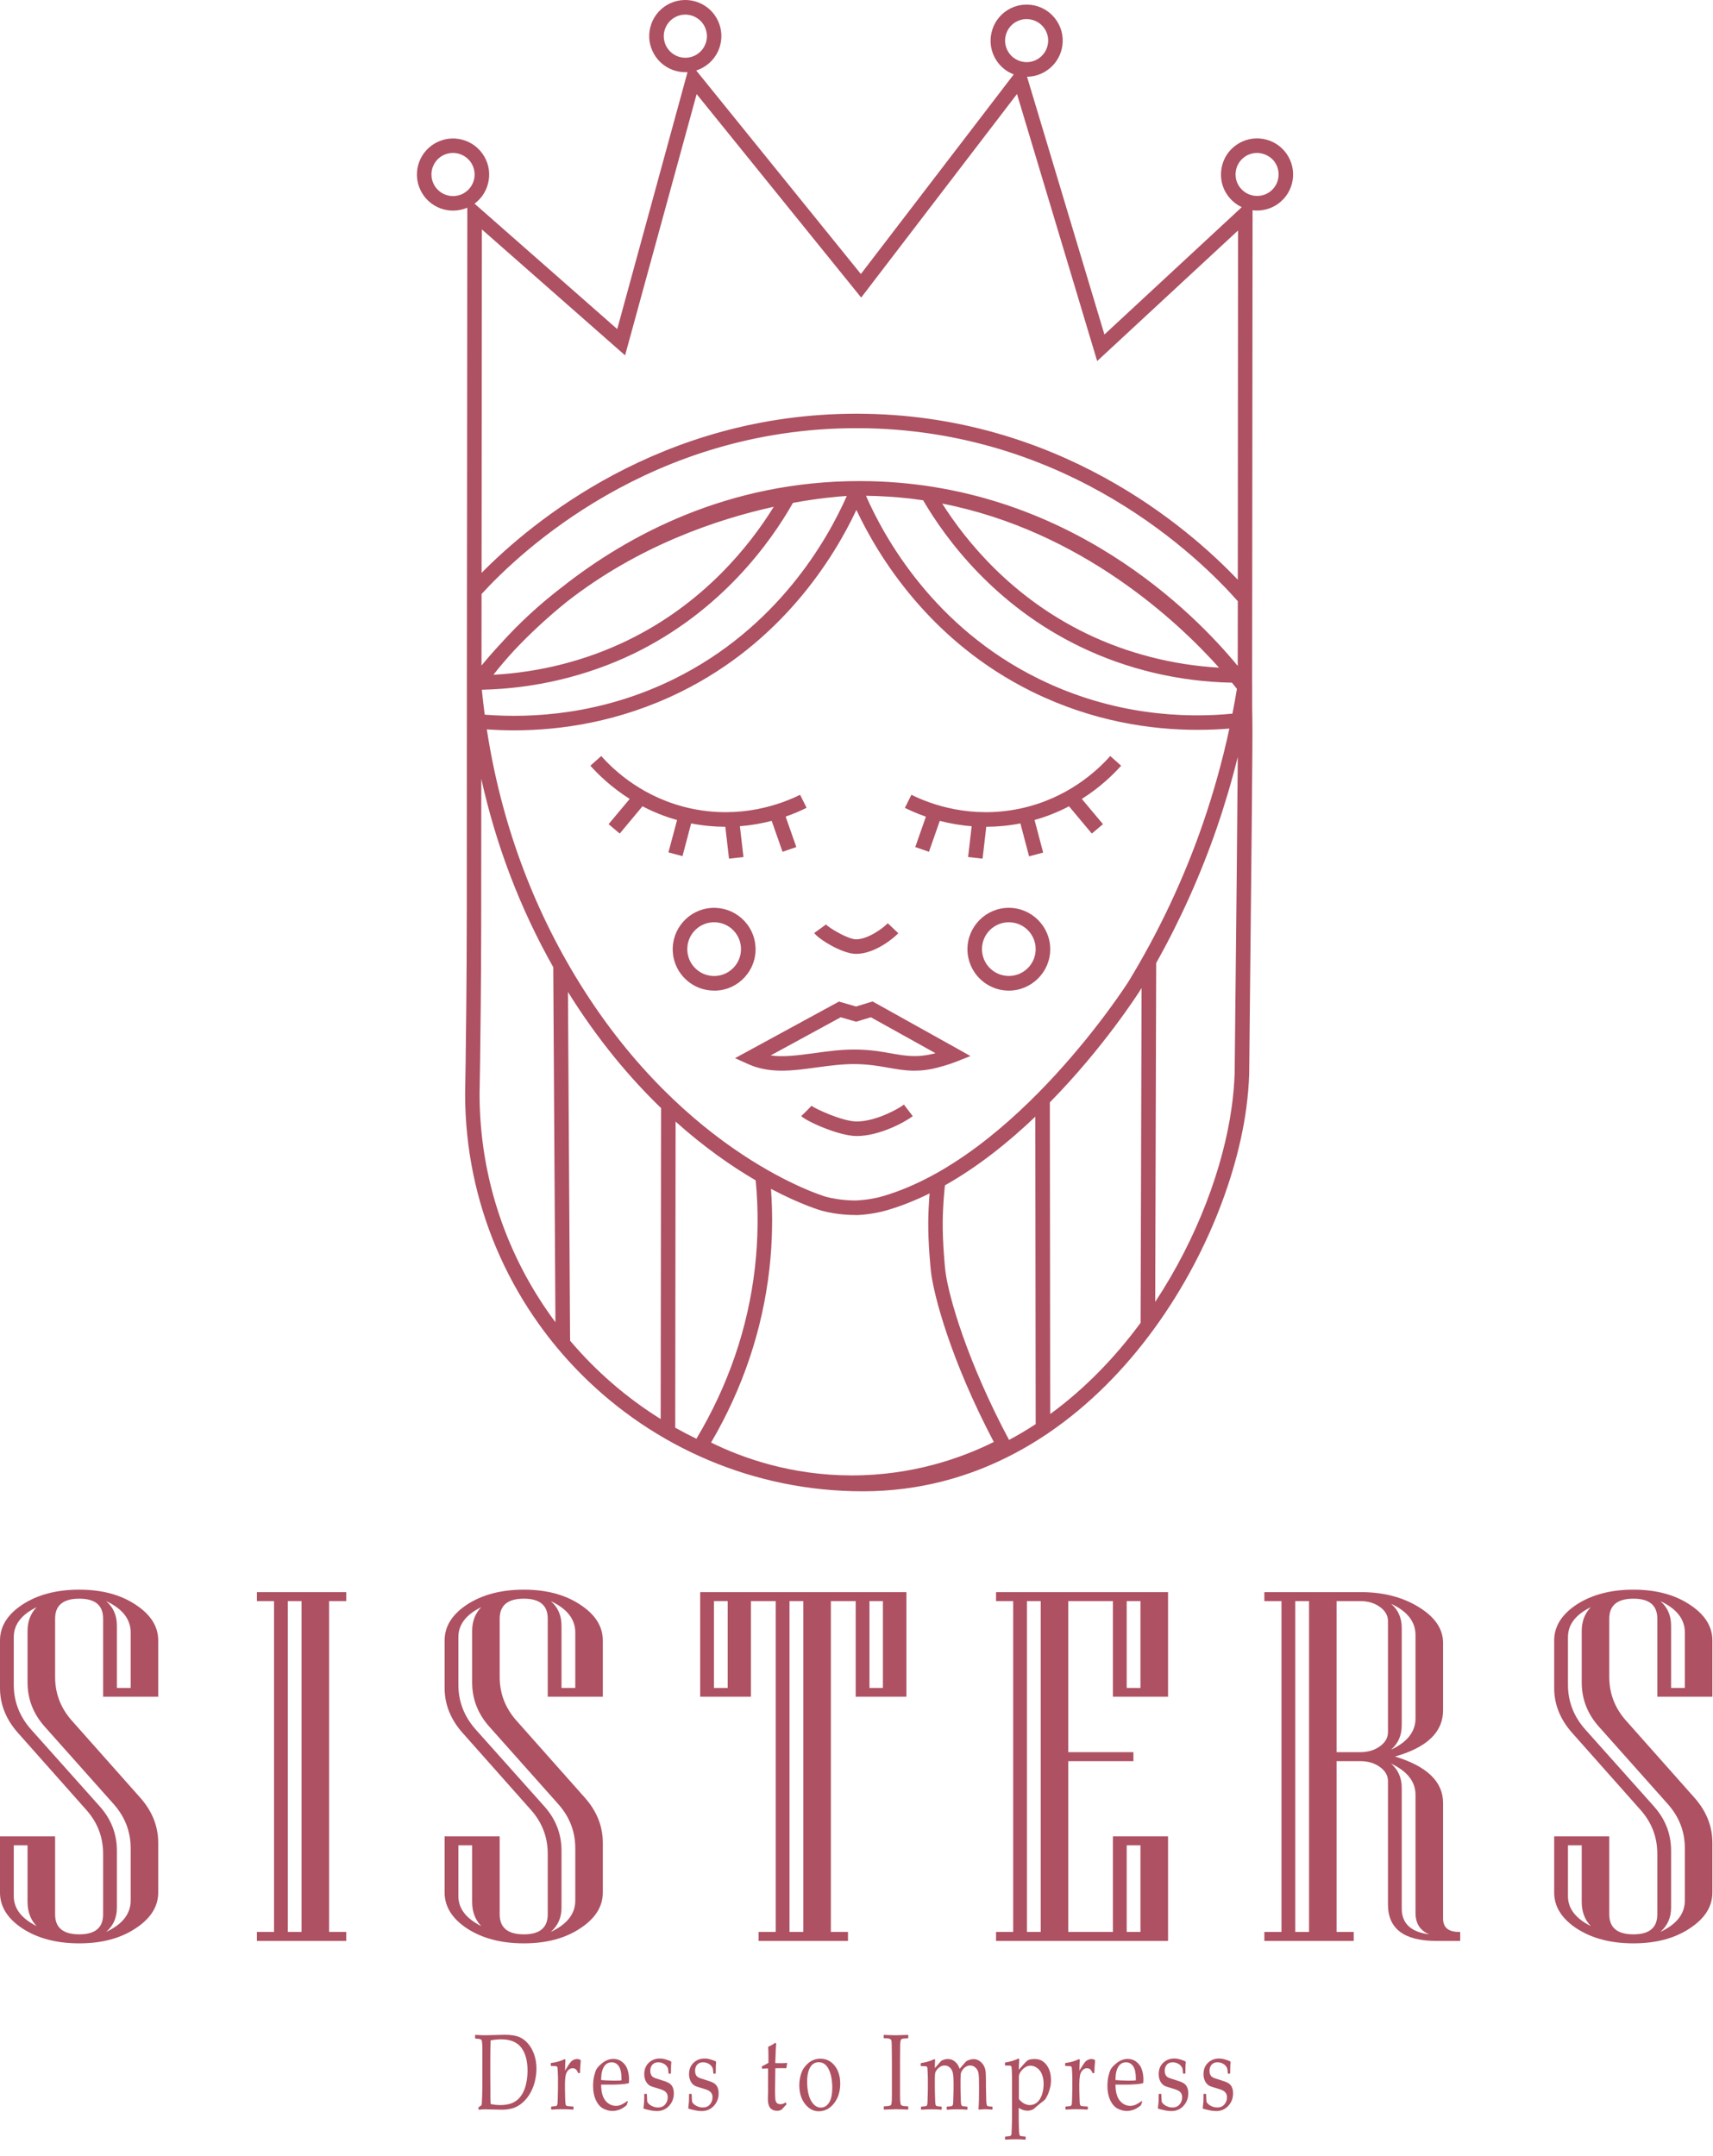
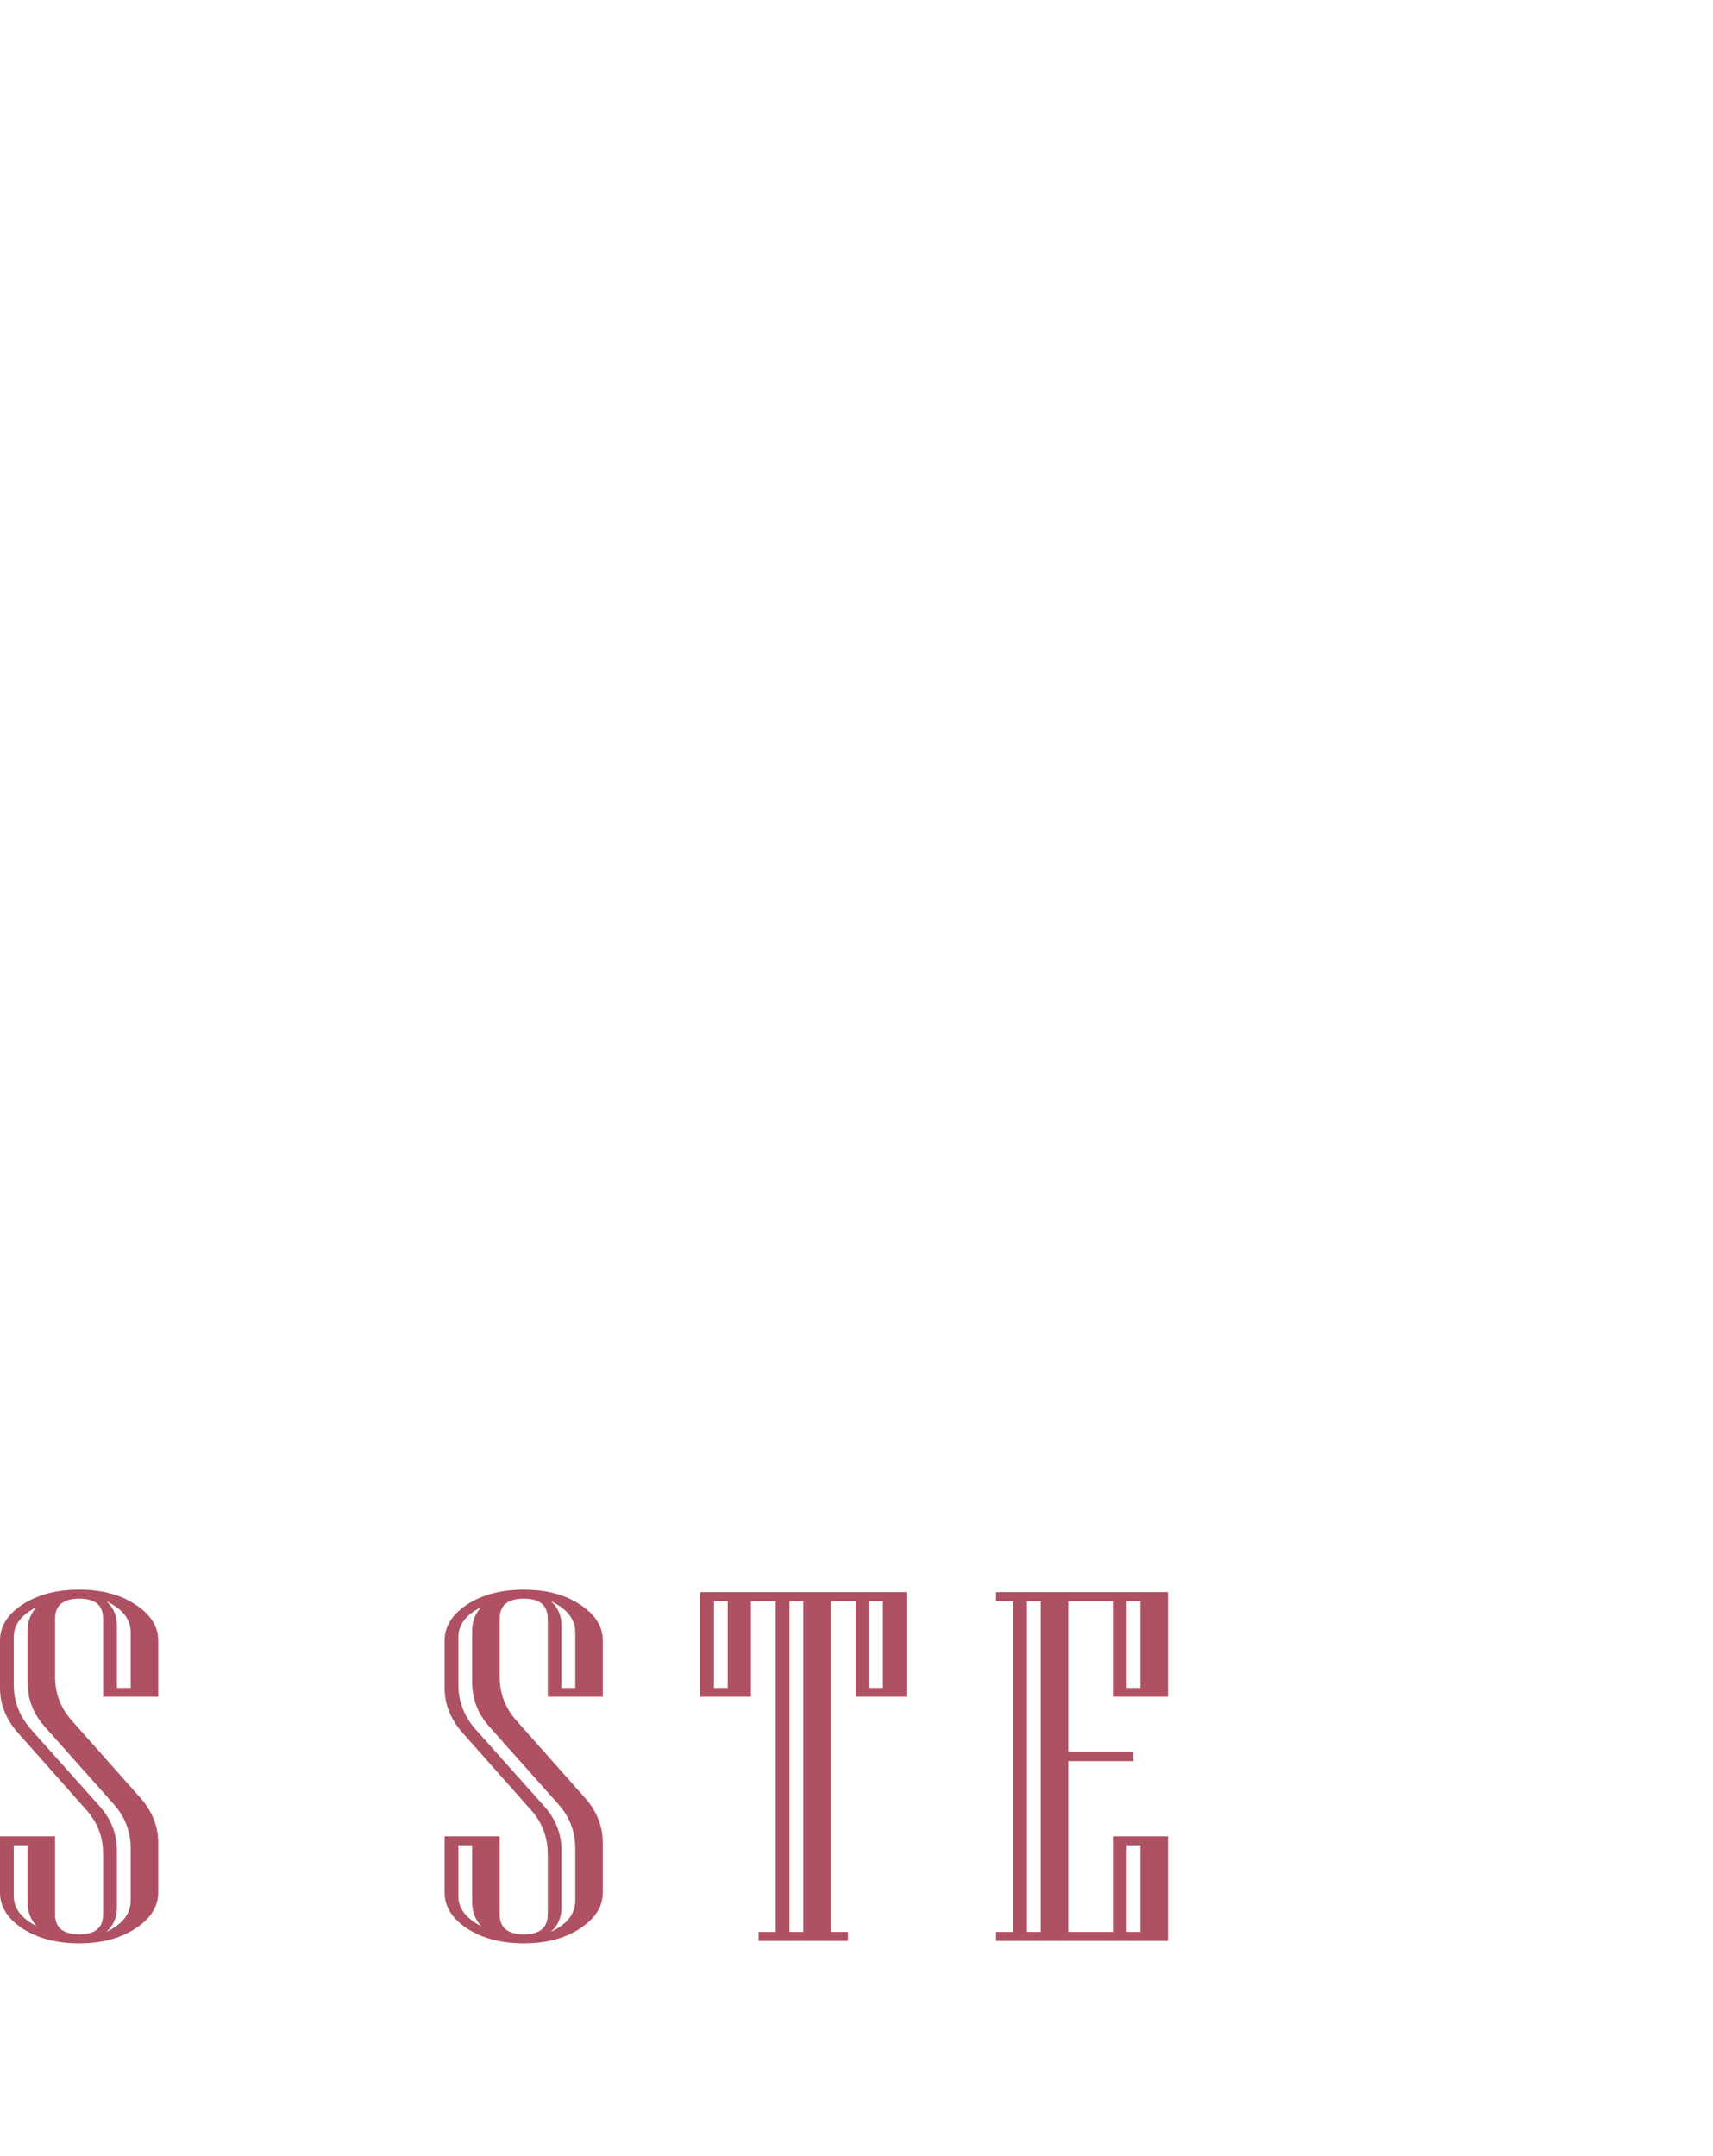
<svg xmlns="http://www.w3.org/2000/svg" width="85" height="107" viewBox="0 0 85 107" fill="none">
-   <path fill-rule="evenodd" clip-rule="evenodd" d="M23.588 100.987L23.574 101.006V101.15L23.588 101.17L23.747 101.184C23.795 101.189 23.829 101.199 23.848 101.208C23.867 101.218 23.882 101.227 23.891 101.242C23.901 101.256 23.91 101.28 23.915 101.314C23.92 101.348 23.925 101.405 23.93 101.487C23.935 101.564 23.935 101.67 23.935 101.8V102.392V103.349C23.935 103.503 23.935 103.724 23.925 104.018C23.915 104.311 23.906 104.46 23.896 104.475C23.887 104.484 23.838 104.518 23.757 104.571L23.742 104.595V104.682L23.757 104.701C23.891 104.687 24.007 104.682 24.103 104.682C24.137 104.682 24.204 104.682 24.3 104.687C24.599 104.696 24.805 104.701 24.911 104.701C25.075 104.701 25.229 104.682 25.383 104.643C25.532 104.61 25.686 104.537 25.84 104.422C25.994 104.306 26.128 104.162 26.249 103.979C26.364 103.801 26.46 103.594 26.523 103.363C26.585 103.133 26.619 102.902 26.619 102.666C26.619 102.425 26.585 102.194 26.513 101.983C26.441 101.766 26.34 101.583 26.201 101.42C26.061 101.256 25.907 101.146 25.729 101.078C25.556 101.016 25.325 100.982 25.051 100.982L24.079 101.006C23.992 101.006 23.829 101.001 23.588 100.987ZM24.829 104.47C24.647 104.47 24.483 104.451 24.343 104.417C24.334 104.167 24.329 103.965 24.334 103.821L24.329 103.051V102.228C24.329 101.867 24.334 101.545 24.343 101.261C24.512 101.227 24.695 101.208 24.878 101.208C25.325 101.208 25.657 101.348 25.864 101.617C26.071 101.891 26.177 102.271 26.177 102.767C26.177 103.099 26.128 103.402 26.032 103.667C25.936 103.931 25.792 104.133 25.599 104.268C25.407 104.403 25.152 104.47 24.829 104.47ZM28.058 102.223L28.019 102.19C27.836 102.281 27.615 102.348 27.346 102.382L27.331 102.401V102.512L27.35 102.531L27.524 102.536C27.576 102.536 27.61 102.541 27.629 102.555C27.649 102.57 27.658 102.589 27.663 102.618C27.668 102.647 27.673 102.719 27.677 102.839L27.681 102.914L27.681 102.914C27.684 103 27.687 103.07 27.687 103.123V103.638C27.687 103.708 27.685 103.805 27.681 103.927L27.677 104.071C27.673 104.263 27.668 104.374 27.663 104.407C27.658 104.441 27.649 104.47 27.634 104.484C27.625 104.504 27.61 104.513 27.591 104.518C27.576 104.523 27.5 104.533 27.365 104.542L27.346 104.561V104.672L27.365 104.696C27.538 104.682 27.702 104.677 27.86 104.677C28.062 104.677 28.255 104.682 28.438 104.696L28.457 104.672V104.561L28.438 104.542C28.265 104.533 28.163 104.523 28.144 104.518C28.12 104.513 28.106 104.504 28.091 104.489C28.077 104.475 28.067 104.451 28.062 104.422C28.053 104.393 28.048 104.273 28.043 104.071C28.041 103.976 28.039 103.899 28.037 103.838L28.037 103.837C28.035 103.765 28.034 103.715 28.034 103.686V103.397C28.034 103.238 28.048 103.108 28.067 103.003C28.087 102.897 28.13 102.81 28.192 102.743C28.26 102.675 28.332 102.642 28.418 102.642C28.544 102.642 28.635 102.724 28.688 102.882H28.779C28.784 102.709 28.794 102.502 28.818 102.271L28.803 102.233C28.75 102.199 28.693 102.185 28.63 102.185C28.572 102.185 28.52 102.199 28.466 102.223C28.414 102.247 28.366 102.281 28.327 102.324C28.288 102.368 28.245 102.43 28.192 102.512L28.038 102.762C28.043 102.502 28.048 102.324 28.058 102.223ZM31.156 104.297L31.088 104.484C30.944 104.6 30.814 104.677 30.704 104.711C30.593 104.744 30.492 104.764 30.401 104.764C30.237 104.764 30.078 104.72 29.929 104.643C29.78 104.561 29.66 104.422 29.568 104.229C29.477 104.032 29.429 103.801 29.429 103.522C29.429 103.339 29.448 103.176 29.482 103.027C29.52 102.878 29.554 102.772 29.592 102.7C29.631 102.627 29.698 102.55 29.794 102.464C29.886 102.377 29.987 102.305 30.093 102.257C30.198 102.209 30.309 102.18 30.434 102.18C30.598 102.18 30.747 102.228 30.872 102.329C30.997 102.425 31.088 102.555 31.137 102.709C31.189 102.863 31.213 103.027 31.213 103.2V103.2C31.213 103.253 31.213 103.306 31.209 103.359L31.185 103.388C31.088 103.412 30.963 103.431 30.805 103.44C30.646 103.45 30.54 103.455 30.492 103.455H29.828C29.833 103.816 29.9 104.08 30.044 104.254C30.184 104.422 30.357 104.509 30.564 104.509C30.66 104.509 30.752 104.489 30.843 104.446C30.934 104.403 31.026 104.345 31.127 104.273L31.156 104.297ZM30.044 103.244L30.044 103.244L30.117 103.248L30.253 103.252L30.253 103.252C30.352 103.255 30.429 103.258 30.487 103.258C30.68 103.258 30.795 103.253 30.838 103.243V103.147C30.838 102.878 30.795 102.676 30.708 102.546C30.622 102.416 30.502 102.348 30.352 102.348C30.189 102.348 30.059 102.421 29.968 102.57C29.876 102.719 29.828 102.94 29.828 103.229C29.848 103.233 29.92 103.237 30.044 103.244L30.044 103.244ZM32.08 103.912H31.988L31.969 103.931C31.969 104.046 31.967 104.135 31.965 104.198V104.198V104.198V104.198C31.965 104.232 31.964 104.259 31.964 104.278L31.957 104.359L31.95 104.441L31.93 104.614L31.94 104.648C32.032 104.677 32.142 104.706 32.272 104.73C32.397 104.759 32.508 104.768 32.594 104.768C32.84 104.768 33.042 104.682 33.201 104.508C33.359 104.335 33.436 104.128 33.436 103.888C33.436 103.758 33.412 103.652 33.369 103.565C33.326 103.479 33.258 103.412 33.176 103.368C33.095 103.325 32.955 103.272 32.763 103.214L32.537 103.142C32.489 103.128 32.44 103.108 32.397 103.075C32.354 103.046 32.32 103.003 32.301 102.95C32.277 102.897 32.267 102.839 32.267 102.772C32.267 102.68 32.286 102.603 32.32 102.541C32.354 102.473 32.402 102.43 32.46 102.396C32.517 102.363 32.585 102.348 32.671 102.348C32.753 102.348 32.83 102.368 32.902 102.401C32.974 102.435 33.032 102.478 33.071 102.526C33.114 102.579 33.138 102.623 33.148 102.666C33.157 102.704 33.167 102.781 33.172 102.887L33.191 102.911H33.273L33.292 102.887C33.292 102.594 33.302 102.406 33.311 102.339L33.292 102.3C33.234 102.271 33.153 102.242 33.042 102.209C32.931 102.175 32.83 102.161 32.739 102.161C32.522 102.161 32.339 102.233 32.19 102.372C32.041 102.517 31.969 102.7 31.969 102.935C31.969 103.036 31.983 103.123 32.012 103.205C32.041 103.286 32.08 103.354 32.133 103.412C32.185 103.469 32.238 103.508 32.296 103.532C32.354 103.556 32.45 103.585 32.594 103.628L32.594 103.628C32.763 103.676 32.878 103.719 32.941 103.753C33.003 103.787 33.051 103.835 33.085 103.888C33.119 103.946 33.133 104.008 33.133 104.085C33.133 104.225 33.09 104.34 33.003 104.441C32.917 104.542 32.797 104.59 32.652 104.59C32.546 104.59 32.445 104.566 32.339 104.513C32.234 104.46 32.161 104.393 32.118 104.311C32.108 104.21 32.104 104.08 32.099 103.936L32.08 103.912ZM34.211 103.912H34.302L34.322 103.936C34.326 104.08 34.331 104.21 34.341 104.311C34.384 104.393 34.456 104.46 34.562 104.513C34.668 104.566 34.769 104.59 34.875 104.59C35.019 104.59 35.139 104.542 35.226 104.441C35.312 104.34 35.356 104.225 35.356 104.085C35.356 104.008 35.341 103.946 35.308 103.888C35.274 103.835 35.226 103.787 35.163 103.753C35.101 103.719 34.985 103.676 34.817 103.628L34.816 103.628C34.672 103.585 34.576 103.556 34.519 103.532C34.461 103.508 34.408 103.469 34.355 103.412C34.302 103.354 34.264 103.286 34.235 103.205C34.206 103.123 34.192 103.036 34.192 102.935C34.192 102.7 34.264 102.517 34.413 102.372C34.562 102.233 34.745 102.161 34.961 102.161C35.053 102.161 35.154 102.175 35.264 102.209C35.375 102.242 35.457 102.271 35.515 102.3L35.534 102.339C35.524 102.406 35.515 102.594 35.515 102.887L35.495 102.911H35.414L35.394 102.887C35.389 102.781 35.38 102.704 35.37 102.666C35.361 102.623 35.337 102.579 35.293 102.526C35.255 102.478 35.197 102.435 35.125 102.401C35.053 102.368 34.976 102.348 34.894 102.348C34.807 102.348 34.74 102.363 34.682 102.396C34.625 102.43 34.576 102.473 34.543 102.541C34.509 102.603 34.49 102.68 34.49 102.772C34.49 102.839 34.499 102.897 34.523 102.95C34.543 103.003 34.576 103.046 34.62 103.075C34.663 103.108 34.711 103.128 34.759 103.142L34.985 103.214C35.178 103.272 35.317 103.325 35.399 103.368C35.481 103.412 35.548 103.479 35.592 103.565C35.635 103.652 35.659 103.758 35.659 103.888C35.659 104.128 35.582 104.335 35.423 104.508C35.264 104.682 35.062 104.768 34.817 104.768C34.73 104.768 34.62 104.759 34.495 104.73C34.365 104.706 34.254 104.677 34.163 104.648L34.153 104.614L34.172 104.441L34.179 104.359L34.187 104.278C34.187 104.259 34.187 104.232 34.188 104.198L34.188 104.198V104.198V104.198C34.19 104.135 34.192 104.046 34.192 103.931L34.211 103.912ZM37.805 102.565V102.632L37.814 102.666L37.829 102.665C37.901 102.66 37.968 102.656 38.026 102.656H38.112V103.739V103.83C38.108 103.926 38.103 104.046 38.103 104.186C38.103 104.566 38.257 104.754 38.57 104.754C38.647 104.754 38.719 104.734 38.791 104.691L38.83 104.648L38.83 104.648L38.83 104.648C38.936 104.529 39.001 104.457 39.031 104.431L38.983 104.335C38.906 104.398 38.82 104.427 38.728 104.427C38.647 104.427 38.584 104.407 38.545 104.364C38.507 104.321 38.483 104.263 38.473 104.186C38.464 104.114 38.459 103.95 38.459 103.705L38.473 102.642C38.594 102.637 38.695 102.637 38.772 102.637C38.817 102.637 38.86 102.638 38.9 102.639C38.937 102.641 38.973 102.642 39.007 102.642L39.022 102.618L39.06 102.396L39.046 102.377C38.974 102.387 38.858 102.391 38.695 102.391C38.652 102.391 38.61 102.39 38.571 102.389C38.535 102.388 38.501 102.387 38.469 102.387C38.488 101.857 38.502 101.54 38.517 101.429L38.469 101.376C38.377 101.449 38.262 101.516 38.117 101.578C38.127 101.651 38.132 101.915 38.132 102.372C38.055 102.425 37.949 102.478 37.819 102.541L37.805 102.565ZM39.662 103.484C39.662 103.277 39.695 103.075 39.763 102.882C39.83 102.69 39.95 102.522 40.114 102.382C40.282 102.243 40.48 102.17 40.71 102.17C40.999 102.17 41.235 102.286 41.418 102.517C41.6 102.748 41.692 103.046 41.692 103.407C41.692 103.806 41.586 104.133 41.379 104.393C41.172 104.653 40.917 104.778 40.624 104.778C40.431 104.778 40.258 104.711 40.104 104.581C39.95 104.451 39.84 104.287 39.767 104.1C39.695 103.917 39.662 103.71 39.662 103.484ZM40.051 103.306C40.051 103.551 40.075 103.768 40.128 103.96C40.176 104.152 40.258 104.306 40.364 104.422C40.47 104.537 40.595 104.595 40.734 104.595C40.898 104.595 41.033 104.513 41.139 104.35C41.244 104.186 41.297 103.941 41.297 103.614C41.297 103.243 41.24 102.94 41.124 102.7C41.009 102.464 40.845 102.344 40.624 102.344C40.446 102.344 40.306 102.425 40.205 102.589C40.104 102.762 40.051 102.998 40.051 103.306ZM44.126 100.997L43.866 100.987L43.847 101.001V101.131L43.861 101.151C44.006 101.155 44.097 101.165 44.136 101.179C44.174 101.194 44.198 101.208 44.213 101.228C44.227 101.247 44.237 101.285 44.242 101.343C44.246 101.401 44.251 101.531 44.251 101.728L44.256 102.238V103.45V104.003C44.256 104.191 44.251 104.311 44.242 104.364C44.232 104.417 44.222 104.456 44.208 104.47C44.194 104.485 44.165 104.499 44.121 104.509C44.083 104.518 43.996 104.528 43.866 104.533L43.852 104.547V104.677L43.866 104.696C44.218 104.682 44.415 104.677 44.458 104.677C44.516 104.677 44.593 104.677 44.689 104.682C44.925 104.691 45.05 104.696 45.055 104.696L45.069 104.677V104.547L45.055 104.533C44.91 104.528 44.819 104.518 44.78 104.504C44.742 104.489 44.713 104.475 44.703 104.456C44.694 104.436 44.679 104.398 44.675 104.34C44.665 104.282 44.66 104.157 44.66 103.96V103.45V102.238L44.665 101.636C44.665 101.511 44.665 101.415 44.675 101.343C44.684 101.271 44.699 101.228 44.723 101.208C44.742 101.189 44.78 101.175 44.833 101.17C44.886 101.165 44.958 101.16 45.055 101.155L45.069 101.136V101.006L45.055 100.987C44.703 101.001 44.506 101.006 44.458 101.006C44.426 101.006 44.373 101.004 44.3 101.002C44.251 101 44.193 100.998 44.126 100.997ZM46.363 102.19L46.402 102.223C46.392 102.339 46.387 102.478 46.387 102.637L46.585 102.411C46.638 102.348 46.676 102.305 46.695 102.286C46.715 102.267 46.758 102.247 46.82 102.223C46.888 102.199 46.955 102.185 47.027 102.185C47.167 102.185 47.287 102.228 47.388 102.315C47.494 102.401 47.566 102.522 47.619 102.671L47.627 102.661C47.81 102.446 47.913 102.324 47.946 102.3C47.975 102.276 48.028 102.252 48.095 102.228C48.163 102.204 48.23 102.19 48.297 102.19C48.408 102.19 48.509 102.218 48.596 102.276C48.682 102.334 48.759 102.411 48.812 102.507C48.865 102.603 48.899 102.709 48.908 102.82C48.918 102.93 48.923 103.084 48.923 103.282V103.556C48.923 103.585 48.928 103.801 48.937 104.205C48.942 104.369 48.956 104.47 48.98 104.499C49.005 104.528 49.091 104.547 49.235 104.547L49.25 104.566V104.677L49.235 104.696C49.057 104.682 48.942 104.677 48.879 104.677C48.846 104.677 48.745 104.682 48.581 104.696L48.552 104.667C48.572 104.441 48.581 104.148 48.581 103.782V103.469C48.581 103.19 48.572 102.998 48.552 102.887C48.533 102.777 48.485 102.685 48.408 102.613C48.331 102.541 48.239 102.507 48.139 102.507C48.066 102.507 47.994 102.526 47.932 102.565C47.864 102.603 47.807 102.656 47.758 102.733C47.706 102.805 47.677 102.878 47.672 102.94C47.667 103.003 47.662 103.123 47.662 103.291V103.618C47.662 103.668 47.664 103.744 47.667 103.848L47.667 103.849L47.667 103.85C47.668 103.908 47.67 103.975 47.672 104.051C47.677 104.263 47.681 104.383 47.691 104.422C47.696 104.456 47.706 104.48 47.72 104.494C47.734 104.508 47.749 104.518 47.763 104.523C47.774 104.526 47.802 104.528 47.847 104.533C47.883 104.536 47.928 104.541 47.985 104.547L48.004 104.566V104.677L47.989 104.701C47.816 104.686 47.653 104.682 47.489 104.682C47.34 104.682 47.176 104.686 46.993 104.701L46.974 104.677V104.566L46.993 104.547C47.128 104.537 47.205 104.528 47.22 104.523C47.239 104.518 47.253 104.508 47.263 104.489C47.277 104.475 47.287 104.446 47.292 104.412C47.297 104.379 47.301 104.268 47.306 104.075L47.31 103.932C47.313 103.809 47.316 103.713 47.316 103.642V103.344C47.316 103.147 47.306 102.998 47.282 102.887C47.263 102.781 47.215 102.69 47.143 102.618C47.071 102.546 46.984 102.507 46.878 102.507C46.796 102.507 46.719 102.526 46.652 102.57C46.585 102.613 46.527 102.661 46.483 102.724C46.44 102.786 46.411 102.839 46.402 102.892C46.392 102.945 46.387 103.056 46.387 103.234V103.618C46.387 103.668 46.389 103.744 46.392 103.848L46.392 103.849L46.392 103.85L46.392 103.85C46.394 103.909 46.395 103.976 46.397 104.051C46.402 104.263 46.407 104.383 46.416 104.422C46.421 104.456 46.431 104.48 46.445 104.494C46.459 104.508 46.474 104.518 46.488 104.523C46.499 104.526 46.527 104.528 46.573 104.533L46.573 104.533L46.573 104.533L46.573 104.533L46.573 104.533C46.608 104.536 46.653 104.541 46.71 104.547L46.729 104.566V104.677L46.715 104.701C46.541 104.686 46.373 104.682 46.214 104.682C46.055 104.682 45.892 104.686 45.719 104.701L45.699 104.677V104.566L45.719 104.547C45.853 104.537 45.93 104.528 45.945 104.523C45.964 104.518 45.978 104.508 45.988 104.489C46.002 104.475 46.012 104.446 46.017 104.412C46.022 104.379 46.026 104.268 46.031 104.075L46.035 103.931C46.038 103.809 46.041 103.713 46.041 103.642V103.128C46.041 103.075 46.038 103.005 46.034 102.919L46.031 102.844C46.026 102.724 46.022 102.651 46.017 102.623C46.012 102.594 46.002 102.574 45.983 102.56C45.964 102.546 45.93 102.541 45.877 102.541L45.704 102.536L45.685 102.517V102.406L45.699 102.387C45.959 102.348 46.181 102.281 46.363 102.19ZM50.578 102.19L50.539 102.161C50.356 102.252 50.135 102.315 49.88 102.358L49.866 102.377V102.488L49.885 102.507L50.058 102.512C50.111 102.512 50.15 102.517 50.164 102.531C50.178 102.546 50.188 102.56 50.193 102.579C50.198 102.599 50.202 102.666 50.207 102.786L50.209 102.816V102.816V102.816V102.816V102.816C50.213 102.92 50.217 103.015 50.217 103.099V105.1C50.217 105.171 50.214 105.27 50.211 105.395L50.207 105.543C50.202 105.74 50.198 105.856 50.193 105.894C50.188 105.932 50.178 105.961 50.164 105.976C50.15 105.995 50.135 106.005 50.116 106.009C50.097 106.014 50.024 106.024 49.89 106.034L49.87 106.053V106.163L49.89 106.187C50.063 106.173 50.227 106.168 50.385 106.168C50.544 106.168 50.708 106.173 50.881 106.187L50.895 106.163V106.053L50.876 106.034C50.82 106.028 50.775 106.023 50.739 106.02C50.69 106.015 50.661 106.012 50.65 106.009C50.635 106.005 50.621 105.995 50.606 105.981C50.592 105.966 50.583 105.937 50.578 105.904C50.568 105.87 50.563 105.745 50.558 105.538C50.556 105.433 50.553 105.348 50.552 105.286C50.55 105.226 50.549 105.186 50.549 105.168V104.609C50.688 104.701 50.833 104.749 50.977 104.749C51.039 104.749 51.102 104.739 51.155 104.725C51.213 104.711 51.251 104.691 51.275 104.677L51.283 104.67L51.283 104.67C51.308 104.65 51.349 104.618 51.4 104.571C51.487 104.494 51.574 104.422 51.66 104.355C51.756 104.287 51.824 104.229 51.853 104.196C51.886 104.162 51.925 104.09 51.978 103.979C52.031 103.873 52.069 103.753 52.103 103.623C52.136 103.498 52.151 103.368 52.151 103.243C52.151 103.065 52.127 102.906 52.084 102.772C52.035 102.637 51.973 102.526 51.896 102.435C51.819 102.348 51.732 102.281 51.641 102.242C51.55 102.204 51.448 102.185 51.333 102.185C51.15 102.185 51.02 102.218 50.948 102.291C50.871 102.358 50.741 102.502 50.554 102.719L50.555 102.683C50.559 102.537 50.564 102.372 50.578 102.19ZM50.789 104.379C50.698 104.321 50.616 104.249 50.554 104.167H50.558V103.152V103.027C50.563 102.993 50.578 102.945 50.602 102.887C50.631 102.829 50.674 102.772 50.732 102.709C50.789 102.647 50.857 102.599 50.924 102.565C50.991 102.531 51.064 102.517 51.136 102.517C51.256 102.517 51.367 102.555 51.472 102.637C51.578 102.714 51.66 102.825 51.708 102.964C51.761 103.104 51.785 103.253 51.785 103.416C51.785 103.618 51.756 103.801 51.699 103.965C51.641 104.128 51.559 104.253 51.458 104.34C51.352 104.427 51.237 104.47 51.102 104.47C50.987 104.47 50.881 104.436 50.789 104.379ZM53.541 102.19L53.58 102.223C53.57 102.324 53.565 102.502 53.561 102.762L53.715 102.512C53.767 102.43 53.811 102.368 53.849 102.324C53.888 102.281 53.936 102.247 53.989 102.223C54.042 102.199 54.095 102.185 54.152 102.185C54.215 102.185 54.273 102.199 54.325 102.233L54.34 102.271C54.316 102.502 54.306 102.709 54.301 102.882H54.21C54.157 102.724 54.066 102.642 53.941 102.642C53.854 102.642 53.782 102.675 53.715 102.743C53.652 102.81 53.609 102.897 53.589 103.003C53.57 103.108 53.556 103.238 53.556 103.397V103.686C53.556 103.715 53.557 103.765 53.559 103.838V103.838V103.838V103.838C53.561 103.899 53.563 103.976 53.565 104.071C53.57 104.273 53.575 104.393 53.585 104.422C53.589 104.451 53.599 104.475 53.614 104.489C53.628 104.504 53.642 104.513 53.666 104.518C53.686 104.523 53.787 104.533 53.96 104.542L53.979 104.561V104.672L53.96 104.696C53.777 104.682 53.585 104.677 53.383 104.677C53.224 104.677 53.06 104.682 52.887 104.696L52.868 104.672V104.561L52.887 104.542C53.022 104.533 53.099 104.523 53.113 104.518C53.132 104.513 53.147 104.504 53.156 104.484C53.171 104.47 53.181 104.441 53.185 104.407C53.19 104.374 53.195 104.263 53.2 104.071L53.203 103.927C53.207 103.804 53.209 103.708 53.209 103.638V103.123C53.209 103.07 53.206 103 53.203 102.914L53.2 102.839C53.195 102.719 53.19 102.647 53.185 102.618C53.181 102.589 53.171 102.57 53.152 102.555C53.132 102.541 53.099 102.536 53.046 102.536L52.873 102.531L52.853 102.512V102.401L52.868 102.382C53.137 102.348 53.358 102.281 53.541 102.19ZM56.611 104.484L56.678 104.297L56.649 104.273C56.548 104.345 56.457 104.403 56.365 104.446C56.274 104.489 56.182 104.509 56.086 104.509C55.879 104.509 55.706 104.422 55.567 104.254C55.422 104.08 55.355 103.816 55.35 103.455H56.014C56.062 103.455 56.168 103.45 56.327 103.44C56.486 103.431 56.611 103.412 56.707 103.388L56.731 103.359C56.736 103.306 56.736 103.253 56.736 103.2C56.736 103.027 56.712 102.863 56.659 102.709C56.611 102.555 56.519 102.425 56.394 102.329C56.269 102.228 56.12 102.18 55.956 102.18C55.831 102.18 55.721 102.209 55.615 102.257C55.509 102.305 55.408 102.377 55.316 102.464C55.22 102.55 55.153 102.627 55.114 102.7C55.076 102.772 55.042 102.878 55.004 103.027C54.97 103.176 54.951 103.339 54.951 103.522C54.951 103.801 54.999 104.032 55.09 104.229C55.182 104.422 55.302 104.561 55.451 104.643C55.6 104.72 55.759 104.764 55.923 104.764C56.014 104.764 56.115 104.744 56.226 104.711C56.336 104.677 56.466 104.6 56.611 104.484ZM55.566 103.244C55.442 103.237 55.37 103.233 55.35 103.229C55.35 102.94 55.398 102.719 55.49 102.57C55.581 102.421 55.711 102.348 55.875 102.348C56.024 102.348 56.144 102.416 56.231 102.546C56.317 102.676 56.361 102.878 56.361 103.147V103.243C56.317 103.253 56.202 103.258 56.009 103.258C55.952 103.258 55.875 103.255 55.775 103.252L55.639 103.248L55.566 103.244ZM57.515 103.912H57.606L57.626 103.936C57.631 104.08 57.635 104.21 57.645 104.311C57.688 104.393 57.761 104.46 57.866 104.513C57.972 104.566 58.073 104.59 58.179 104.59C58.323 104.59 58.444 104.542 58.53 104.441C58.617 104.34 58.66 104.225 58.66 104.085C58.66 104.008 58.646 103.946 58.612 103.888C58.578 103.835 58.53 103.787 58.468 103.753C58.405 103.719 58.29 103.676 58.121 103.628L58.121 103.628C57.977 103.585 57.881 103.556 57.823 103.532C57.765 103.508 57.712 103.469 57.659 103.412C57.606 103.354 57.568 103.286 57.539 103.205C57.51 103.123 57.496 103.036 57.496 102.935C57.496 102.7 57.568 102.517 57.717 102.372C57.866 102.233 58.049 102.161 58.266 102.161C58.357 102.161 58.458 102.175 58.569 102.209C58.679 102.242 58.761 102.271 58.819 102.3L58.838 102.339C58.828 102.406 58.819 102.594 58.819 102.887L58.8 102.911H58.718L58.699 102.887C58.694 102.781 58.684 102.704 58.675 102.666C58.665 102.623 58.641 102.579 58.598 102.526C58.559 102.478 58.501 102.435 58.429 102.401C58.357 102.368 58.28 102.348 58.198 102.348C58.112 102.348 58.044 102.363 57.987 102.396C57.929 102.43 57.881 102.473 57.847 102.541C57.813 102.603 57.794 102.68 57.794 102.772C57.794 102.839 57.804 102.897 57.828 102.95C57.847 103.003 57.881 103.046 57.924 103.075C57.967 103.108 58.015 103.128 58.064 103.142L58.29 103.214C58.482 103.272 58.622 103.325 58.703 103.368C58.785 103.412 58.853 103.479 58.896 103.565C58.939 103.652 58.963 103.758 58.963 103.888C58.963 104.128 58.886 104.335 58.727 104.508C58.569 104.682 58.367 104.768 58.121 104.768C58.035 104.768 57.924 104.759 57.799 104.73C57.669 104.706 57.558 104.677 57.467 104.648L57.457 104.614L57.477 104.441L57.484 104.359L57.491 104.278C57.491 104.259 57.492 104.232 57.492 104.198V104.198C57.494 104.135 57.496 104.046 57.496 103.931L57.515 103.912ZM59.829 103.912H59.738L59.719 103.931C59.719 104.046 59.717 104.135 59.715 104.198C59.714 104.232 59.714 104.259 59.714 104.278C59.711 104.304 59.709 104.332 59.707 104.359C59.704 104.387 59.702 104.415 59.699 104.441L59.68 104.614L59.69 104.648C59.781 104.677 59.892 104.706 60.022 104.73C60.147 104.759 60.257 104.768 60.344 104.768C60.589 104.768 60.791 104.682 60.95 104.508C61.109 104.335 61.186 104.128 61.186 103.888C61.186 103.758 61.162 103.652 61.119 103.565C61.075 103.479 61.008 103.412 60.926 103.368C60.844 103.325 60.705 103.272 60.512 103.214L60.286 103.142C60.238 103.128 60.19 103.108 60.147 103.075C60.103 103.046 60.07 103.003 60.05 102.95C60.026 102.897 60.017 102.839 60.017 102.772C60.017 102.68 60.036 102.603 60.07 102.541C60.103 102.473 60.152 102.43 60.209 102.396C60.267 102.363 60.334 102.348 60.421 102.348C60.503 102.348 60.58 102.368 60.652 102.401C60.724 102.435 60.782 102.478 60.82 102.526C60.864 102.579 60.888 102.623 60.897 102.666C60.907 102.704 60.916 102.781 60.921 102.887L60.941 102.911H61.022L61.042 102.887C61.042 102.594 61.051 102.406 61.061 102.339L61.042 102.3C60.984 102.271 60.902 102.242 60.791 102.209C60.681 102.175 60.58 102.161 60.488 102.161C60.272 102.161 60.089 102.233 59.94 102.372C59.791 102.517 59.719 102.7 59.719 102.935C59.719 103.036 59.733 103.123 59.762 103.205C59.791 103.286 59.829 103.354 59.882 103.412C59.935 103.469 59.988 103.508 60.046 103.532C60.103 103.556 60.199 103.585 60.343 103.628L60.344 103.628C60.512 103.676 60.628 103.719 60.69 103.753C60.753 103.787 60.801 103.835 60.835 103.888C60.868 103.946 60.883 104.008 60.883 104.085C60.883 104.225 60.84 104.34 60.753 104.441C60.666 104.542 60.546 104.59 60.402 104.59C60.296 104.59 60.195 104.566 60.089 104.513C59.983 104.46 59.911 104.393 59.868 104.311C59.858 104.21 59.853 104.08 59.849 103.936L59.829 103.912Z" fill="#AE5162" />
  <path d="M7.851 93.921C7.851 94.622 7.473 95.217 6.717 95.708C5.973 96.199 5.045 96.445 3.934 96.445C2.811 96.445 1.872 96.199 1.117 95.708C0.372 95.217 0 94.622 0 93.921V91.133H2.734V95.008C2.734 95.668 3.134 95.998 3.934 95.998C4.723 95.998 5.117 95.668 5.117 95.008V92.002C5.117 91.181 4.845 90.461 4.3 89.841L0.883 85.99C0.294 85.322 0 84.582 0 83.769V81.415C0 80.715 0.372 80.119 1.117 79.629C1.872 79.138 2.811 78.892 3.934 78.892C5.045 78.892 5.973 79.138 6.717 79.629C7.473 80.119 7.851 80.715 7.851 81.415V84.204H5.117V80.329C5.117 79.669 4.723 79.339 3.934 79.339C3.134 79.339 2.734 79.669 2.734 80.329V83.226C2.734 84.039 3.006 84.755 3.55 85.375L6.967 89.226C7.556 89.894 7.851 90.638 7.851 91.459V93.921ZM6.484 83.769V81.017C6.484 80.357 6.078 79.838 5.267 79.46C5.623 79.765 5.8 80.172 5.8 80.679V83.769H6.484ZM6.484 94.32V91.725C6.484 90.895 6.2 90.163 5.634 89.527L2.217 85.689C1.65 85.053 1.367 84.32 1.367 83.492V80.944C1.367 80.469 1.517 80.075 1.817 79.761C1.061 80.132 0.683 80.626 0.683 81.246V83.612C0.683 84.441 0.967 85.177 1.533 85.821L4.95 89.648C5.517 90.284 5.8 91.016 5.8 91.845V94.67C5.8 95.169 5.623 95.571 5.267 95.877C6.078 95.499 6.484 94.98 6.484 94.32ZM1.817 95.588C1.517 95.274 1.367 94.875 1.367 94.392V91.58H0.683V94.103C0.683 94.714 1.061 95.209 1.817 95.588Z" fill="#AE5162" />
-   <path d="M17.181 96.324H12.748V95.877H13.598V79.46H12.748V79.013H17.181V79.46H16.331V95.877H17.181V96.324ZM14.964 95.877V79.46H14.281V95.877H14.964Z" fill="#AE5162" />
  <path d="M29.912 93.921C29.912 94.622 29.535 95.217 28.779 95.708C28.034 96.199 27.107 96.445 25.995 96.445C24.873 96.445 23.934 96.199 23.178 95.708C22.434 95.217 22.062 94.622 22.062 93.921V91.133H24.795V95.008C24.795 95.668 25.195 95.998 25.995 95.998C26.784 95.998 27.179 95.668 27.179 95.008V92.002C27.179 91.181 26.907 90.461 26.362 89.841L22.945 85.99C22.356 85.322 22.062 84.582 22.062 83.769V81.415C22.062 80.715 22.434 80.119 23.178 79.629C23.934 79.138 24.873 78.892 25.995 78.892C27.107 78.892 28.034 79.138 28.779 79.629C29.535 80.119 29.912 80.715 29.912 81.415V84.204H27.179V80.329C27.179 79.669 26.784 79.339 25.995 79.339C25.195 79.339 24.795 79.669 24.795 80.329V83.226C24.795 84.039 25.067 84.755 25.612 85.375L29.029 89.226C29.618 89.894 29.912 90.638 29.912 91.459V93.921ZM28.546 83.769V81.017C28.546 80.357 28.14 79.838 27.329 79.46C27.684 79.765 27.862 80.172 27.862 80.679V83.769H28.546ZM28.546 94.32V91.725C28.546 90.895 28.262 90.163 27.695 89.527L24.279 85.689C23.712 85.053 23.428 84.32 23.428 83.492V80.944C23.428 80.469 23.578 80.075 23.878 79.761C23.123 80.132 22.745 80.626 22.745 81.246V83.612C22.745 84.441 23.029 85.177 23.595 85.821L27.012 89.648C27.579 90.284 27.862 91.016 27.862 91.845V94.67C27.862 95.169 27.684 95.571 27.329 95.877C28.14 95.499 28.546 94.98 28.546 94.32ZM23.878 95.588C23.578 95.274 23.428 94.875 23.428 94.392V91.58H22.745V94.103C22.745 94.714 23.123 95.209 23.878 95.588Z" fill="#AE5162" />
  <path d="M44.977 84.204H42.46V79.46H41.227V95.877H42.077V96.324H37.643V95.877H38.493V79.46H37.26V84.204H34.743V79.013H44.977V84.204ZM43.81 83.769V79.46H43.143V83.769H43.81ZM36.109 83.769V79.46H35.426V83.769H36.109ZM39.86 95.877V79.46H39.176V95.877H39.86Z" fill="#AE5162" />
  <path d="M57.958 96.324H49.424V95.877H50.274V79.46H49.424V79.013H57.958V84.204H55.224V79.46H53.007V86.956H56.241V87.403H53.007V95.877H55.224V91.133H57.958V96.324ZM56.591 83.769V79.46H55.908V83.769H56.591ZM51.641 95.877V79.46H50.957V95.877H51.641ZM56.591 95.877V91.58H55.908V95.877H56.591Z" fill="#AE5162" />
-   <path d="M72.456 96.324H71.272C69.672 96.324 68.872 95.72 68.872 94.513V88.393C68.872 88.119 68.739 87.886 68.472 87.692C68.205 87.499 67.883 87.403 67.505 87.403H66.322V95.877H67.172V96.324H62.738V95.877H63.588V79.46H62.738V79.013H67.505C68.639 79.013 69.605 79.262 70.406 79.761C71.206 80.252 71.606 80.844 71.606 81.536V84.88C71.606 85.958 70.811 86.723 69.222 87.173C70.811 87.656 71.606 88.425 71.606 89.479V95.213C71.606 95.656 71.867 95.877 72.389 95.877H72.456V96.324ZM70.239 85.278V81.15C70.239 80.482 69.833 79.963 69.022 79.592C69.378 79.89 69.555 80.292 69.555 80.799V85.616C69.555 86.123 69.378 86.529 69.022 86.835C69.833 86.457 70.239 85.938 70.239 85.278ZM68.872 85.966V80.449C68.872 80.176 68.739 79.942 68.472 79.749C68.205 79.556 67.883 79.46 67.505 79.46H66.322V86.956H67.505C67.883 86.956 68.205 86.859 68.472 86.666C68.739 86.473 68.872 86.24 68.872 85.966ZM64.955 95.877V79.46H64.272V95.877H64.955ZM70.922 95.998C70.467 95.813 70.239 95.459 70.239 94.936V89.081C70.239 88.421 69.833 87.902 69.022 87.523C69.378 87.829 69.555 88.232 69.555 88.731V94.718C69.555 95.459 70.011 95.885 70.922 95.998Z" fill="#AE5162" />
-   <path d="M84.97 93.921C84.97 94.622 84.592 95.217 83.837 95.708C83.092 96.199 82.164 96.445 81.053 96.445C79.931 96.445 78.992 96.199 78.236 95.708C77.492 95.217 77.119 94.622 77.119 93.921V91.133H79.853V95.008C79.853 95.668 80.253 95.998 81.053 95.998C81.842 95.998 82.236 95.668 82.236 95.008V92.002C82.236 91.181 81.964 90.461 81.42 89.841L78.003 85.99C77.414 85.322 77.119 84.582 77.119 83.769V81.415C77.119 80.715 77.492 80.119 78.236 79.629C78.992 79.138 79.931 78.892 81.053 78.892C82.164 78.892 83.092 79.138 83.837 79.629C84.592 80.119 84.97 80.715 84.97 81.415V84.204H82.236V80.329C82.236 79.669 81.842 79.339 81.053 79.339C80.253 79.339 79.853 79.669 79.853 80.329V83.226C79.853 84.039 80.125 84.755 80.67 85.375L84.087 89.226C84.675 89.894 84.97 90.638 84.97 91.459V93.921ZM83.603 83.769V81.017C83.603 80.357 83.198 79.838 82.386 79.46C82.742 79.765 82.92 80.172 82.92 80.679V83.769H83.603ZM83.603 94.32V91.725C83.603 90.895 83.32 90.163 82.753 89.527L79.336 85.689C78.769 85.053 78.486 84.32 78.486 83.492V80.944C78.486 80.469 78.636 80.075 78.936 79.761C78.18 80.132 77.803 80.626 77.803 81.246V83.612C77.803 84.441 78.086 85.177 78.653 85.821L82.07 89.648C82.636 90.284 82.92 91.016 82.92 91.845V94.67C82.92 95.169 82.742 95.571 82.386 95.877C83.198 95.499 83.603 94.98 83.603 94.32ZM78.936 95.588C78.636 95.274 78.486 94.875 78.486 94.392V91.58H77.803V94.103C77.803 94.714 78.18 95.209 78.936 95.588Z" fill="#AE5162" />
-   <path fill-rule="evenodd" clip-rule="evenodd" d="M34.01 3.583C33.798 3.583 33.591 3.544 33.384 3.472C32.937 3.304 32.581 2.977 32.379 2.539C32.176 2.106 32.162 1.62 32.326 1.168C32.494 0.72 32.821 0.364 33.259 0.162C34.154 -0.247 35.222 0.143 35.631 1.043C35.833 1.476 35.847 1.962 35.684 2.414C35.515 2.861 35.188 3.217 34.75 3.419C34.684 3.451 34.616 3.477 34.547 3.499L42.717 13.599L50.303 3.692C49.952 3.56 49.641 3.317 49.428 2.977C49.174 2.572 49.092 2.091 49.198 1.625C49.303 1.158 49.583 0.759 49.987 0.504C50.819 -0.021 51.93 0.225 52.455 1.062C52.984 1.894 52.734 3.005 51.897 3.53C51.609 3.714 51.284 3.805 50.962 3.809L54.802 16.601L61.617 10.281C61.398 10.18 61.196 10.031 61.028 9.837C60.71 9.476 60.556 9.015 60.59 8.538C60.624 8.062 60.835 7.624 61.196 7.312C61.937 6.662 63.072 6.734 63.722 7.48C64.371 8.221 64.299 9.356 63.554 10.006C63.217 10.304 62.793 10.448 62.375 10.448C62.301 10.448 62.227 10.444 62.153 10.435L62.131 33.983L62.134 33.988V34.113C62.134 34.177 62.134 34.252 62.133 34.337C62.132 34.545 62.131 34.811 62.134 35.119C62.136 35.28 62.138 35.426 62.14 35.547C62.142 35.721 62.144 35.845 62.144 35.893C62.158 36.533 62.105 42.22 61.985 53.299C61.966 53.881 61.913 54.464 61.836 55.036C60.782 62.69 54.009 74.01 42.814 74.01C31.931 74.01 23.079 65.158 23.079 54.276C23.079 54.16 23.079 54.108 23.084 53.987C23.084 53.945 23.085 53.894 23.087 53.829C23.094 53.447 23.112 52.562 23.137 49.946C23.166 47.162 23.166 44.995 23.166 35.22L23.166 35.22L23.166 35.167C23.166 35.164 23.166 35.16 23.166 35.157V34.205C23.166 34.194 23.166 34.184 23.166 34.173L23.189 10.31C22.96 10.401 22.719 10.453 22.478 10.453C22.266 10.453 22.059 10.414 21.857 10.342C21.41 10.174 21.053 9.847 20.852 9.409C20.438 8.514 20.832 7.446 21.732 7.037C22.165 6.835 22.651 6.821 23.103 6.984C23.55 7.153 23.906 7.48 24.108 7.917C24.311 8.35 24.325 8.836 24.161 9.289C24.037 9.62 23.825 9.901 23.546 10.107L30.627 16.332L34.115 3.58C34.08 3.582 34.044 3.583 34.01 3.583ZM27.872 29.15C26.821 29.955 25.797 30.883 24.835 31.953C24.457 32.36 24.142 32.726 23.892 33.031L23.895 29.482C25.787 27.407 32.287 21.249 42.496 21.249H42.587C53.019 21.287 59.541 27.706 61.42 29.836L61.417 33.05C59.363 30.543 52.95 23.899 42.703 23.875H42.645C36.127 23.875 31.159 26.553 27.872 29.15ZM23.882 38.648C23.882 45.574 23.879 47.531 23.854 49.956C23.829 52.582 23.811 53.467 23.804 53.849C23.802 53.914 23.801 53.964 23.801 54.006C23.796 54.117 23.796 54.17 23.796 54.276C23.796 58.524 25.197 62.452 27.561 65.621L27.453 47.999C25.812 45.094 24.618 41.966 23.882 38.648ZM28.288 66.536C29.572 68.054 31.089 69.369 32.783 70.425L32.802 54.991C31.264 53.507 29.67 51.618 28.182 49.229L28.288 66.536ZM33.505 70.853C33.849 71.046 34.2 71.23 34.556 71.403C36.139 68.751 37.119 65.896 37.459 62.917C37.623 61.485 37.636 60.026 37.498 58.579C36.344 57.906 34.971 56.961 33.523 55.662L33.505 70.853ZM50.07 71.461C50.523 71.219 50.964 70.957 51.391 70.676L51.373 55.418C50.052 56.679 48.536 57.898 46.889 58.825C46.862 59.068 46.84 59.319 46.821 59.578L46.818 59.633C46.808 59.791 46.782 60.199 46.778 60.636C46.768 61.627 46.879 62.82 46.908 63.061C47.061 64.351 48.03 67.645 50.07 71.461ZM52.112 70.176C53.841 68.915 55.341 67.353 56.597 65.649L56.646 49.035L56.607 49.099C56.479 49.301 54.763 51.992 52.094 54.708L52.112 70.176ZM57.322 64.61C59.418 61.437 60.711 57.9 61.119 54.935C61.196 54.386 61.244 53.828 61.264 53.28C61.351 45.321 61.403 40.059 61.419 37.562C61.124 38.754 60.776 39.932 60.378 41.089C59.58 43.403 58.571 45.651 57.371 47.791L57.322 64.61ZM61.13 33.88C61.229 34.001 61.311 34.105 61.376 34.187C61.309 34.599 61.235 35.009 61.154 35.418C58.777 35.647 55.245 35.51 51.545 33.69C46.335 31.131 43.876 26.672 42.97 24.604C43.721 24.615 44.451 24.662 45.159 24.741C45.377 24.767 45.593 24.796 45.806 24.828C46.945 26.776 49.368 30.053 53.605 32.097C55.921 33.218 58.518 33.832 61.13 33.88ZM46.752 24.991C53.682 26.35 58.477 30.886 60.489 33.134C58.204 33.004 55.95 32.428 53.922 31.448C50.216 29.66 47.954 26.884 46.752 24.991ZM39.346 24.957C40.636 24.72 41.592 24.64 42.019 24.614C41.044 26.819 38.569 31.167 33.451 33.695C29.852 35.469 26.404 35.654 24.052 35.468C23.998 35.063 23.951 34.657 23.91 34.247C23.915 34.242 23.919 34.236 23.923 34.23C26.524 34.173 29.11 33.56 31.421 32.449C35.822 30.32 38.266 26.865 39.346 24.957ZM28.11 29.877C31.671 27.085 35.586 25.769 38.394 25.15C37.225 27.044 34.937 29.949 31.104 31.799C29.06 32.786 26.787 33.364 24.483 33.488C24.815 33.066 25.158 32.665 25.508 32.283C26.185 31.566 27.053 30.729 28.11 29.877ZM34.005 0.725C33.855 0.725 33.706 0.754 33.562 0.821C33.302 0.942 33.105 1.153 33.004 1.423C32.903 1.692 32.917 1.981 33.033 2.241C33.153 2.5 33.365 2.698 33.634 2.799C33.904 2.9 34.192 2.885 34.452 2.77C34.712 2.65 34.909 2.438 35.01 2.168C35.111 1.899 35.097 1.61 34.981 1.351C34.798 0.956 34.409 0.725 34.005 0.725ZM59.695 40.853C60.222 39.319 60.66 37.748 61.003 36.157C60.514 36.198 59.982 36.221 59.416 36.221C57.117 36.221 54.225 35.807 51.228 34.335C46.135 31.831 43.57 27.593 42.495 25.306C41.373 27.69 38.798 31.861 33.774 34.339C30.748 35.831 27.818 36.245 25.518 36.245C25.035 36.245 24.58 36.227 24.156 36.197C24.854 40.745 26.393 44.96 28.737 48.758C34.038 57.336 40.904 59.371 40.971 59.39C41.703 59.589 42.436 59.578 42.466 59.578L42.467 59.578C42.472 59.578 43.16 59.559 43.838 59.356C50.463 57.389 55.943 48.801 55.996 48.715C57.506 46.237 58.752 43.591 59.695 40.853ZM44.04 60.054C44.753 59.842 45.45 59.561 46.128 59.226C46.12 59.328 46.111 59.432 46.104 59.539L46.102 59.575C46.093 59.717 46.065 60.159 46.061 60.631C46.051 61.671 46.167 62.883 46.2 63.152C46.34 64.288 47.163 67.473 49.313 71.562C47.721 72.356 45.286 73.222 42.27 73.222H42.246C39.268 73.217 36.867 72.37 35.284 71.591C36.858 68.901 37.829 66.015 38.176 62.998C38.326 61.677 38.353 60.337 38.257 59.001C39.773 59.804 40.761 60.081 40.788 60.088C41.519 60.285 42.222 60.299 42.429 60.299H42.429C42.462 60.299 42.486 60.299 42.482 60.304C42.51 60.304 43.266 60.285 44.04 60.054ZM61.42 28.772C58.955 26.178 52.477 20.567 42.587 20.532H42.496C32.806 20.532 26.365 25.924 23.896 28.432L23.911 11.386L31.017 17.636L34.568 4.67L42.732 14.768L50.463 4.665L54.442 17.919L61.432 11.439L61.42 28.772ZM33.168 42.301L33.865 42.489L34.295 40.864C34.89 40.981 35.454 41.03 35.991 41.032L36.174 42.614L36.891 42.532L36.714 41.004C37.29 40.958 37.819 40.86 38.291 40.737L38.83 42.273L39.513 42.037L38.984 40.526C39.399 40.382 39.749 40.227 40.023 40.089L39.701 39.444C38.729 39.925 36.733 40.651 34.279 40.122C31.979 39.627 30.507 38.28 29.834 37.52L29.295 38.001C29.692 38.445 30.34 39.076 31.246 39.649L30.199 40.902L30.752 41.368L31.88 40.014C32.388 40.281 32.96 40.518 33.597 40.697L33.168 42.301ZM50.059 49.162C48.923 49.162 48.005 48.238 48.005 47.108C48.005 45.977 48.928 45.053 50.059 45.053C51.189 45.053 52.113 45.977 52.113 47.108C52.113 48.238 51.189 49.162 50.059 49.162ZM50.059 45.77C49.323 45.77 48.726 46.367 48.726 47.103C48.726 47.839 49.323 48.435 50.059 48.435C50.795 48.435 51.391 47.839 51.391 47.103C51.391 46.367 50.795 45.77 50.059 45.77ZM34.067 48.642C34.447 48.979 34.928 49.162 35.434 49.162H35.554C36.097 49.133 36.603 48.888 36.968 48.479C37.334 48.07 37.522 47.541 37.488 46.992C37.459 46.449 37.214 45.944 36.805 45.578C36.396 45.212 35.867 45.025 35.318 45.058C34.188 45.121 33.317 46.097 33.384 47.228C33.413 47.772 33.658 48.277 34.067 48.642ZM35.361 45.77H35.438C36.141 45.77 36.728 46.319 36.766 47.026C36.809 47.762 36.247 48.392 35.511 48.436C35.154 48.455 34.813 48.335 34.548 48.099C34.284 47.863 34.125 47.536 34.106 47.18C34.062 46.444 34.625 45.814 35.361 45.77ZM44.135 52.998L44.135 52.998L44.098 52.992L44.023 52.978L44.023 52.978C43.574 52.9 43.101 52.818 42.472 52.809C41.813 52.799 41.159 52.888 40.528 52.973L40.499 52.977C39.321 53.141 38.209 53.29 37.136 52.814L36.473 52.515L41.63 49.706L42.477 49.951L43.295 49.701L43.429 49.773C43.429 49.773 46.138 51.279 47.495 52.039L48.154 52.41L47.451 52.688C47.312 52.742 47.018 52.852 46.595 52.963C46.128 53.093 45.729 53.136 45.368 53.136C44.925 53.136 44.536 53.068 44.135 52.998ZM42.371 52.087H42.491C43.213 52.097 43.752 52.193 44.233 52.28L44.248 52.282C44.958 52.406 45.519 52.504 46.417 52.27H46.422L45.357 51.678L45.356 51.676C44.437 51.165 43.544 50.668 43.213 50.485L42.481 50.706L41.717 50.485L38.238 52.381C38.881 52.469 39.569 52.377 40.333 52.275L40.408 52.265L40.436 52.261C41.053 52.176 41.693 52.087 42.371 52.087ZM50.371 1.11C50.545 1.004 50.737 0.946 50.939 0.946C51.021 0.946 51.098 0.956 51.18 0.975C51.459 1.038 51.694 1.206 51.848 1.447C51.998 1.687 52.05 1.976 51.983 2.25C51.921 2.529 51.752 2.765 51.512 2.919C51.016 3.236 50.352 3.082 50.039 2.587C49.886 2.342 49.837 2.058 49.9 1.779C49.962 1.5 50.131 1.264 50.371 1.11ZM51.064 42.499L50.632 40.864C50.041 40.981 49.474 41.03 48.939 41.032L48.755 42.614L48.038 42.532L48.215 41.004C47.637 40.959 47.106 40.861 46.633 40.737L46.095 42.273L45.416 42.037L45.944 40.529C45.528 40.385 45.177 40.23 44.901 40.093L45.224 39.444C46.196 39.925 48.192 40.651 50.646 40.122C52.945 39.627 54.417 38.28 55.091 37.52L55.63 38.001C55.235 38.445 54.587 39.077 53.68 39.649L54.73 40.902L54.177 41.368L53.045 40.015C52.539 40.28 51.969 40.517 51.335 40.695L51.762 42.311L51.064 42.499ZM40.403 46.304C40.596 46.588 41.779 47.339 42.482 47.339C43.425 47.339 44.377 46.53 44.574 46.314L44.05 45.818C43.834 46.054 43.069 46.617 42.482 46.617C42.068 46.617 41.13 46.039 40.985 45.881L40.403 46.304ZM42.51 56.379C41.625 56.379 40.004 55.642 39.759 55.388L40.018 55.137L40.269 54.877C40.447 55.027 41.813 55.657 42.51 55.657C43.449 55.657 44.574 55.036 44.853 54.82L45.291 55.392C44.887 55.7 43.627 56.379 42.51 56.379ZM61.672 7.855C61.874 7.677 62.125 7.591 62.375 7.591C62.668 7.591 62.967 7.716 63.183 7.951C63.568 8.399 63.525 9.072 63.082 9.462C62.639 9.847 61.966 9.804 61.576 9.361C61.384 9.145 61.292 8.87 61.312 8.586C61.331 8.303 61.456 8.043 61.672 7.855ZM22.478 7.59C22.324 7.59 22.174 7.624 22.03 7.687C21.496 7.932 21.26 8.567 21.506 9.106C21.626 9.366 21.838 9.563 22.107 9.664C22.377 9.765 22.665 9.75 22.925 9.635C23.185 9.515 23.382 9.303 23.483 9.034C23.584 8.764 23.57 8.476 23.454 8.216C23.334 7.956 23.122 7.759 22.853 7.658C22.728 7.614 22.603 7.59 22.478 7.59Z" fill="#AE5162" />
</svg>